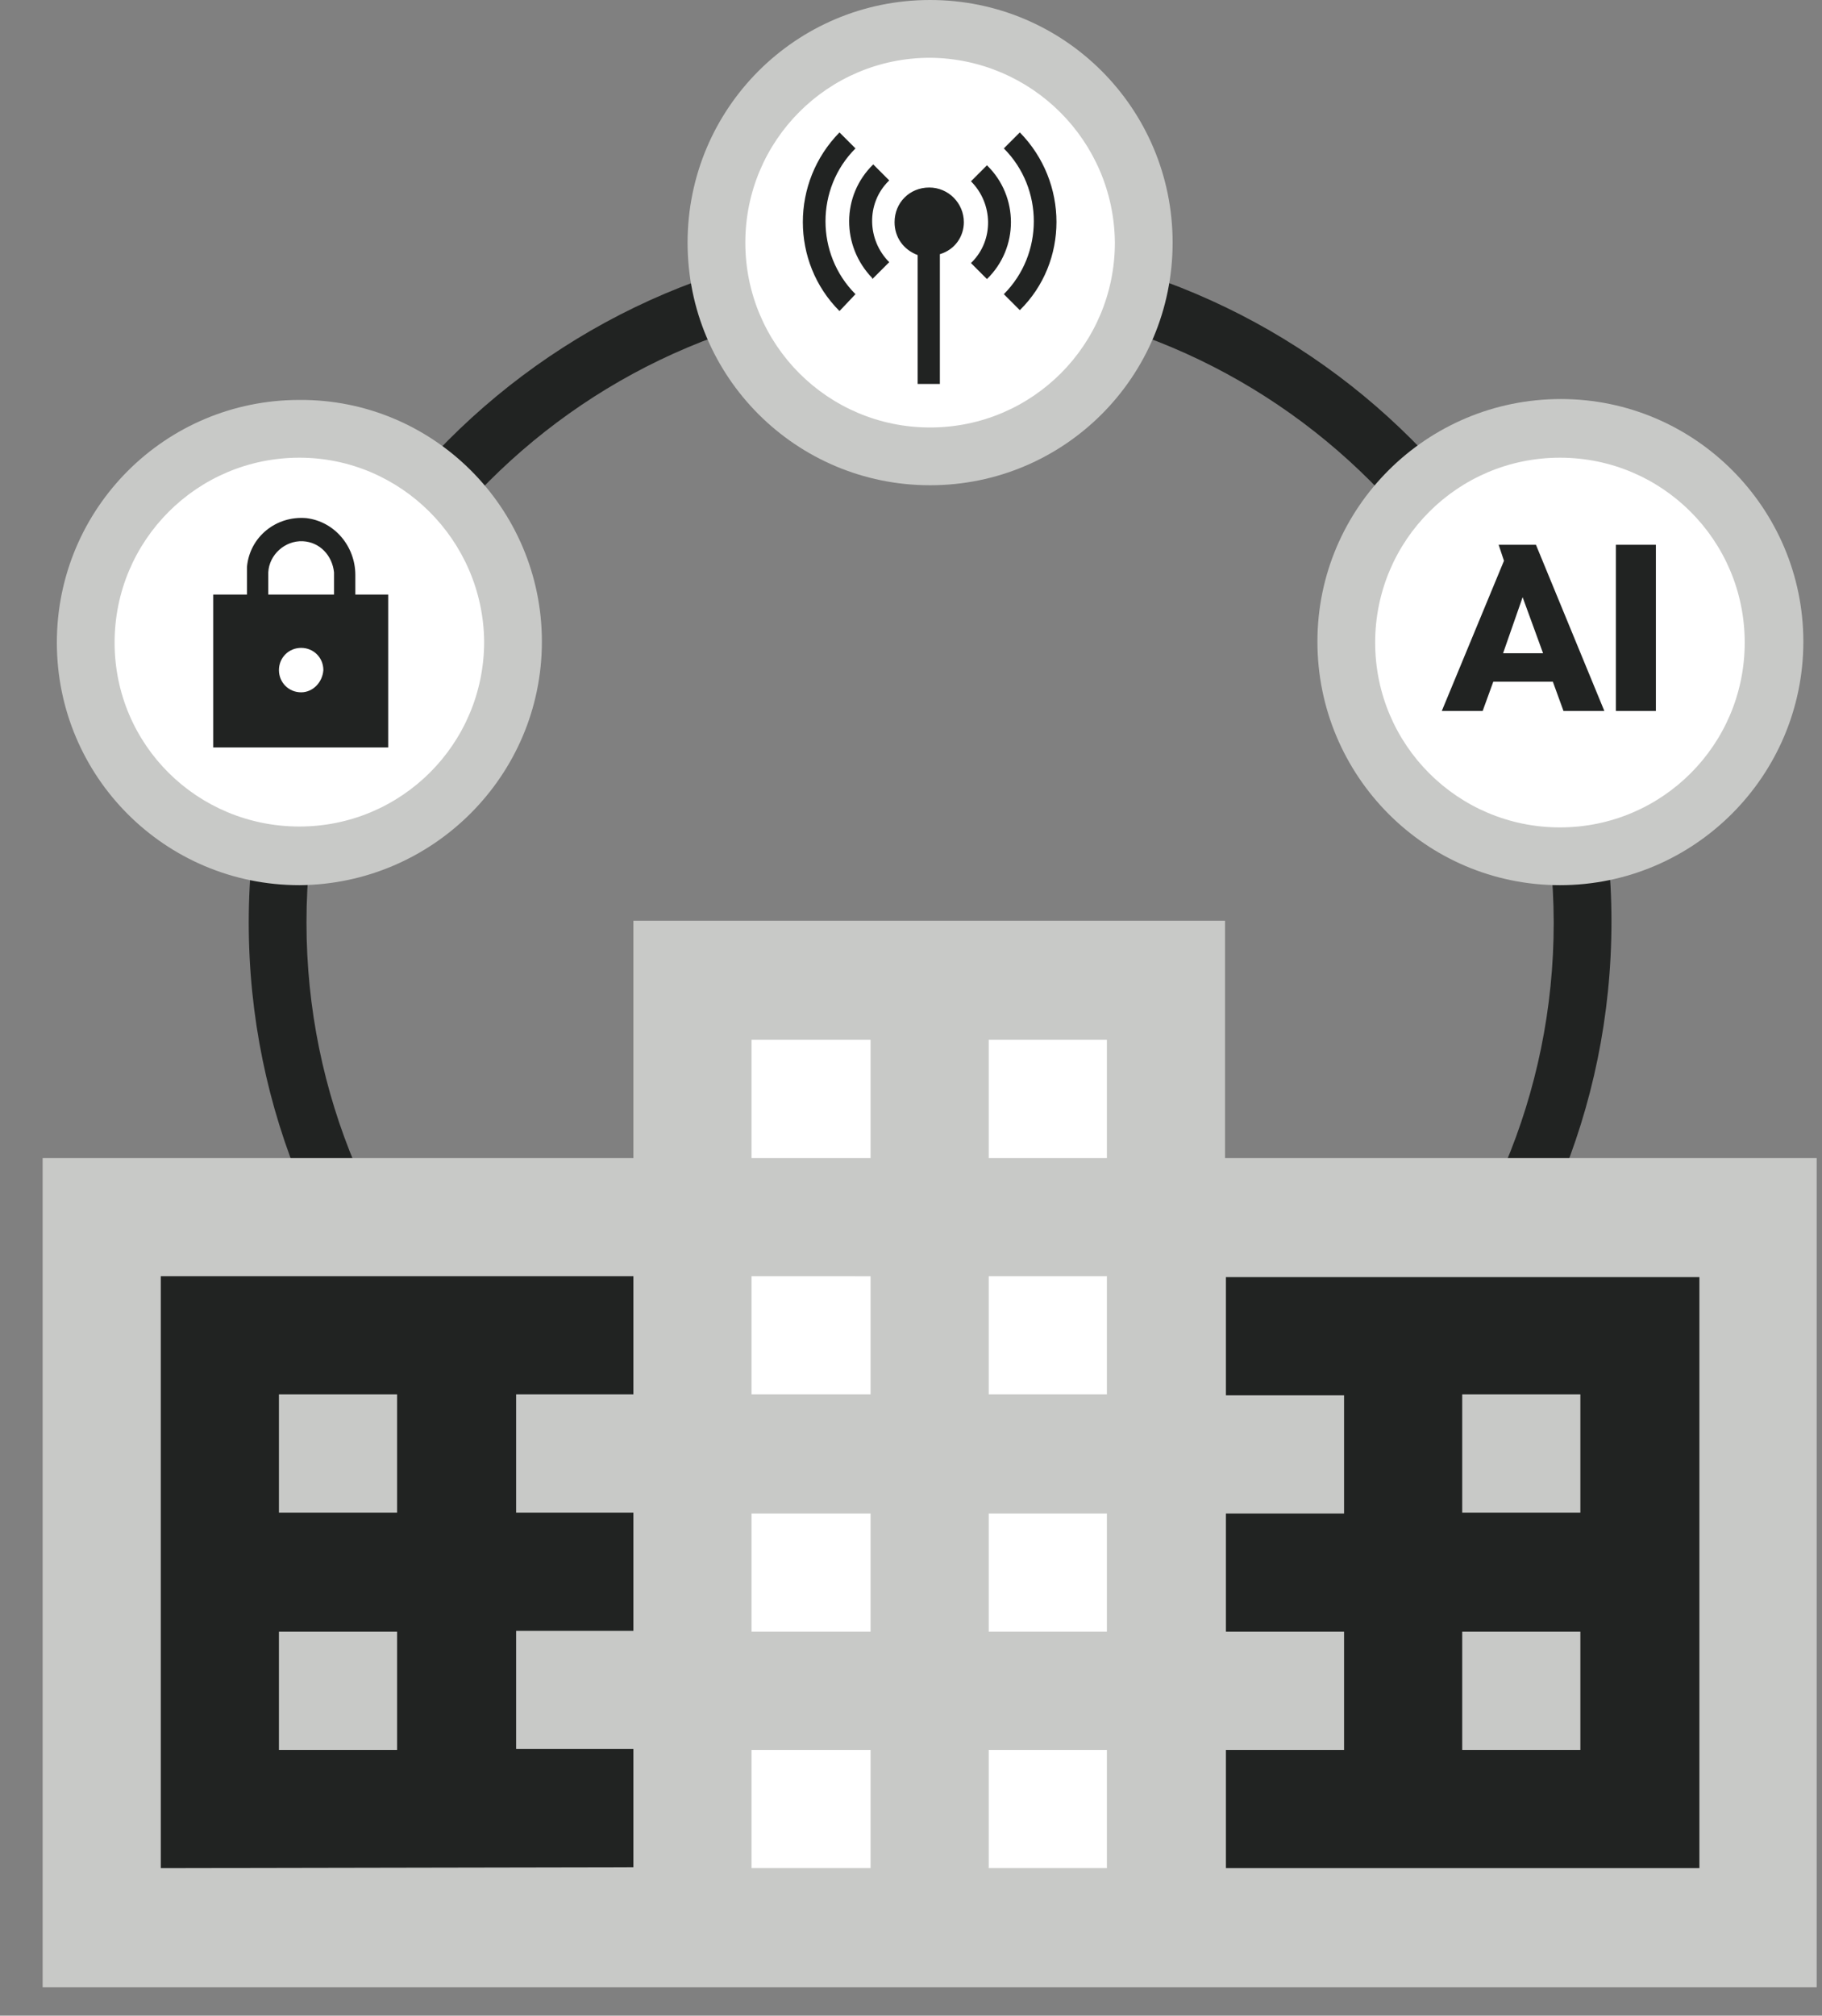
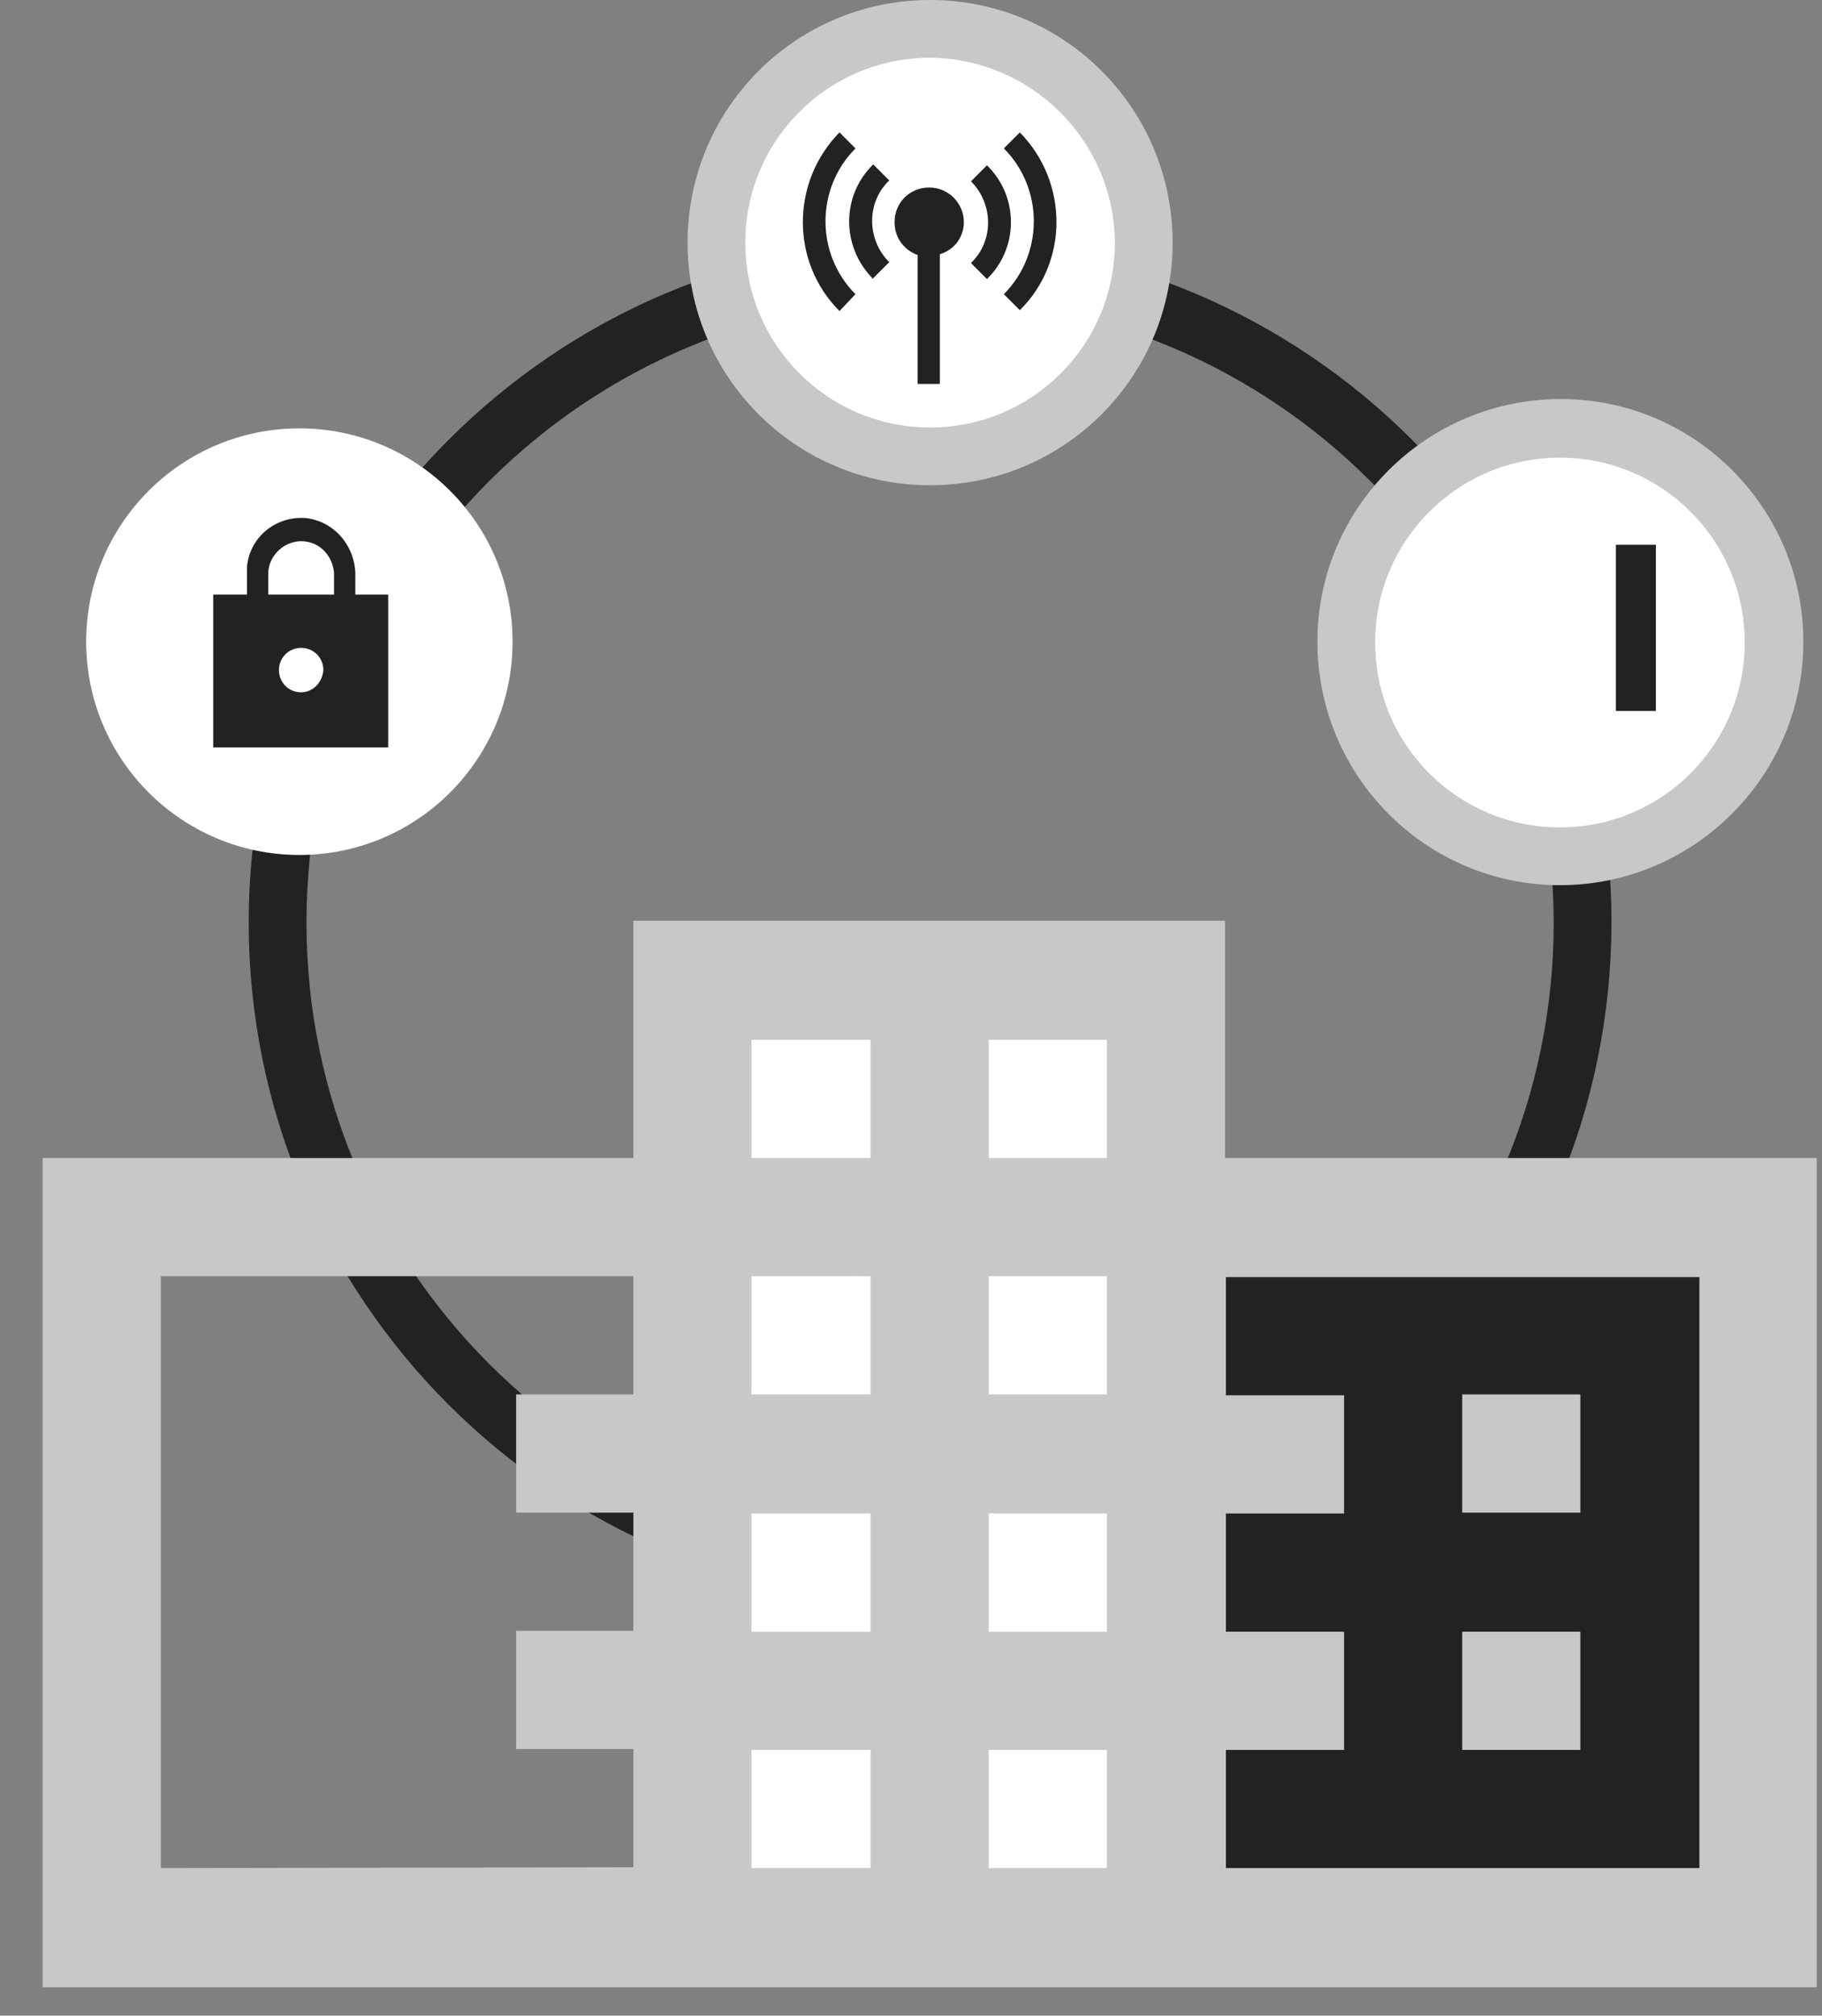
<svg xmlns="http://www.w3.org/2000/svg" version="1.1" id="Optimized_x5F_Infra_x5F_IP" x="0px" y="0px" viewBox="0 0 205.1 226.8" style="enable-background:new 0 0 205.1 226.8;" xml:space="preserve">
  <rect x="0" y="0" width="205.1" height="226.8" fill="#808080" stroke="none" />
  <style type="text/css">
	.st0{fill:#212322;}
	.st1{fill:#FFFFFF;}
	.st2{fill:#C8C9C7;}
</style>
  <path class="st0" d="M104.7,180.5c-42.4,0-76.7-34.4-76.7-76.7S62.3,27,104.7,27c42.4,0,76.7,34.4,76.7,76.7  C181.4,146.1,147,180.4,104.7,180.5z M104.7,33.6c-38.8,0-70.2,31.4-70.2,70.2S65.9,174,104.7,174s70.2-31.4,70.2-70.2c0,0,0,0,0,0  C174.8,65,143.4,33.6,104.7,33.6z" />
  <circle class="st1" cx="104.6" cy="27.3" r="24" />
  <path class="st2" d="M104.7,54.6c-15.1,0-27.3-12.2-27.3-27.3C77.4,12.2,89.6,0,104.7,0S132,12.2,132,27.3l0,0  C132,42.4,119.8,54.6,104.7,54.6z M104.7,6.5c-11.5,0-20.8,9.3-20.8,20.8s9.3,20.8,20.8,20.8s20.8-9.3,20.8-20.8c0,0,0,0,0,0  C125.4,15.8,116.1,6.6,104.7,6.5z" />
  <circle class="st1" cx="33.7" cy="72.2" r="24" />
-   <path class="st2" d="M33.7,99.6c-15.1,0-27.3-12.2-27.3-27.3s12.2-27.3,27.3-27.3C48.7,44.9,61,57.1,61,72.2l0,0  C61,87.3,48.7,99.5,33.7,99.6z M33.7,51.5c-11.5,0-20.8,9.3-20.8,20.8S22.2,93,33.7,93s20.8-9.3,20.8-20.8c0,0,0,0,0,0  C54.4,60.8,45.1,51.5,33.7,51.5z" />
  <path class="st0" d="M43.7,66.9H40v-2.2c0-3.2-2.3-6-5.5-6.4c-3.4-0.3-6.4,2.1-6.7,5.5c0,0.2,0,0.4,0,0.6v2.5H24v17.2h19.7V66.9z   M33.9,77.9c-1.4,0-2.5-1.1-2.5-2.5c0-1.4,1.1-2.5,2.5-2.5c1.4,0,2.5,1.1,2.5,2.5l0,0C36.3,76.8,35.2,77.9,33.9,77.9z M30.2,66.9  v-2.5c0.1-2,1.9-3.6,3.9-3.5c1.9,0.1,3.3,1.6,3.5,3.5v2.5H30.2z" />
  <circle class="st1" cx="175.6" cy="72.2" r="24" />
  <path class="st2" d="M175.6,99.6c-15.1,0-27.3-12.3-27.3-27.4c0-15.1,12.3-27.3,27.4-27.3c15.1,0,27.3,12.3,27.3,27.3  C203,87.3,190.7,99.6,175.6,99.6C175.6,99.6,175.6,99.6,175.6,99.6z M175.6,51.5c-11.5,0-20.8,9.3-20.8,20.8  c0,11.5,9.3,20.8,20.8,20.8c11.5,0,20.8-9.3,20.8-20.8c0,0,0,0,0,0C196.4,60.8,187.1,51.5,175.6,51.5z" />
-   <path class="st0" d="M174.8,76.7h-6.7l-1.2,3.3h-4.6l7-16.9l-0.6-1.8h4.2l7.7,18.7h-4.6L174.8,76.7z M169.2,73.5h4.5l-2.3-6.3  L169.2,73.5z" />
  <path class="st0" d="M186.4,61.3V80h-4.5V61.3H186.4z" />
  <rect x="76.8" y="109.7" class="st1" width="53.6" height="105" />
-   <rect x="10.2" y="137" class="st0" width="66.1" height="79.7" />
  <rect x="133.2" y="137" class="st0" width="66.1" height="79.7" />
  <path class="st2" d="M137.9,130.3v-26.7H71.3v26.7H4.8v93.3h199.7v-93.3H137.9z M18.1,210.2v-66.6h53.2v13.3H58.1v13.3h13.2v13.3  H58.1v13.3h13.2v13.3L18.1,210.2z M98,210.2H84.6v-13.3H98V210.2z M98,183.6H84.6v-13.3H98V183.6z M98,156.9H84.6v-13.3H98V156.9z   M98,130.3H84.6v-13.3H98V130.3z M124.6,210.2h-13.3v-13.3h13.3V210.2z M124.6,183.6h-13.3v-13.3h13.3V183.6z M124.6,156.9h-13.3  v-13.3h13.3V156.9z M124.6,130.3h-13.3v-13.3h13.3V130.3z M191.3,210.2H138v-13.3h13.3v-13.3H138v-13.3h13.3v-13.3H138v-13.3h53.3  V210.2z" />
  <rect x="164.6" y="183.6" class="st2" width="13.3" height="13.3" />
  <rect x="164.6" y="156.9" class="st2" width="13.3" height="13.3" />
-   <rect x="31.4" y="183.6" class="st2" width="13.3" height="13.3" />
-   <rect x="31.4" y="156.9" class="st2" width="13.3" height="13.3" />
  <path class="st0" d="M94.5,14.9l1.8,1.8c-4.5,4.5-4.5,11.9,0,16.4c0,0,0,0,0,0L94.5,35C89,29.5,89,20.5,94.5,14.9z M98.2,31.4  l1.9-1.9c-2.5-2.5-2.6-6.6-0.1-9.1c0,0,0,0,0.1-0.1l-1.8-1.8c-3.6,3.5-3.6,9.2-0.1,12.8C98.1,31.3,98.2,31.3,98.2,31.4L98.2,31.4z   M114.8,14.9l-1.8,1.8c4.5,4.5,4.5,11.9,0,16.4c0,0,0,0,0,0l1.8,1.8C120.3,29.5,120.3,20.5,114.8,14.9z M111.1,18.6l-1.8,1.8  c2.5,2.5,2.6,6.6,0.1,9.1c0,0,0,0-0.1,0.1l1.8,1.8C114.7,27.9,114.7,22.1,111.1,18.6C111.1,18.6,111.1,18.6,111.1,18.6L111.1,18.6z   M108.5,25c0-2.1-1.7-3.9-3.9-3.9s-3.9,1.7-3.9,3.9c0,1.7,1,3.1,2.6,3.7v14.5h2.5V28.6C107.5,28.1,108.5,26.6,108.5,25L108.5,25z" />
</svg>